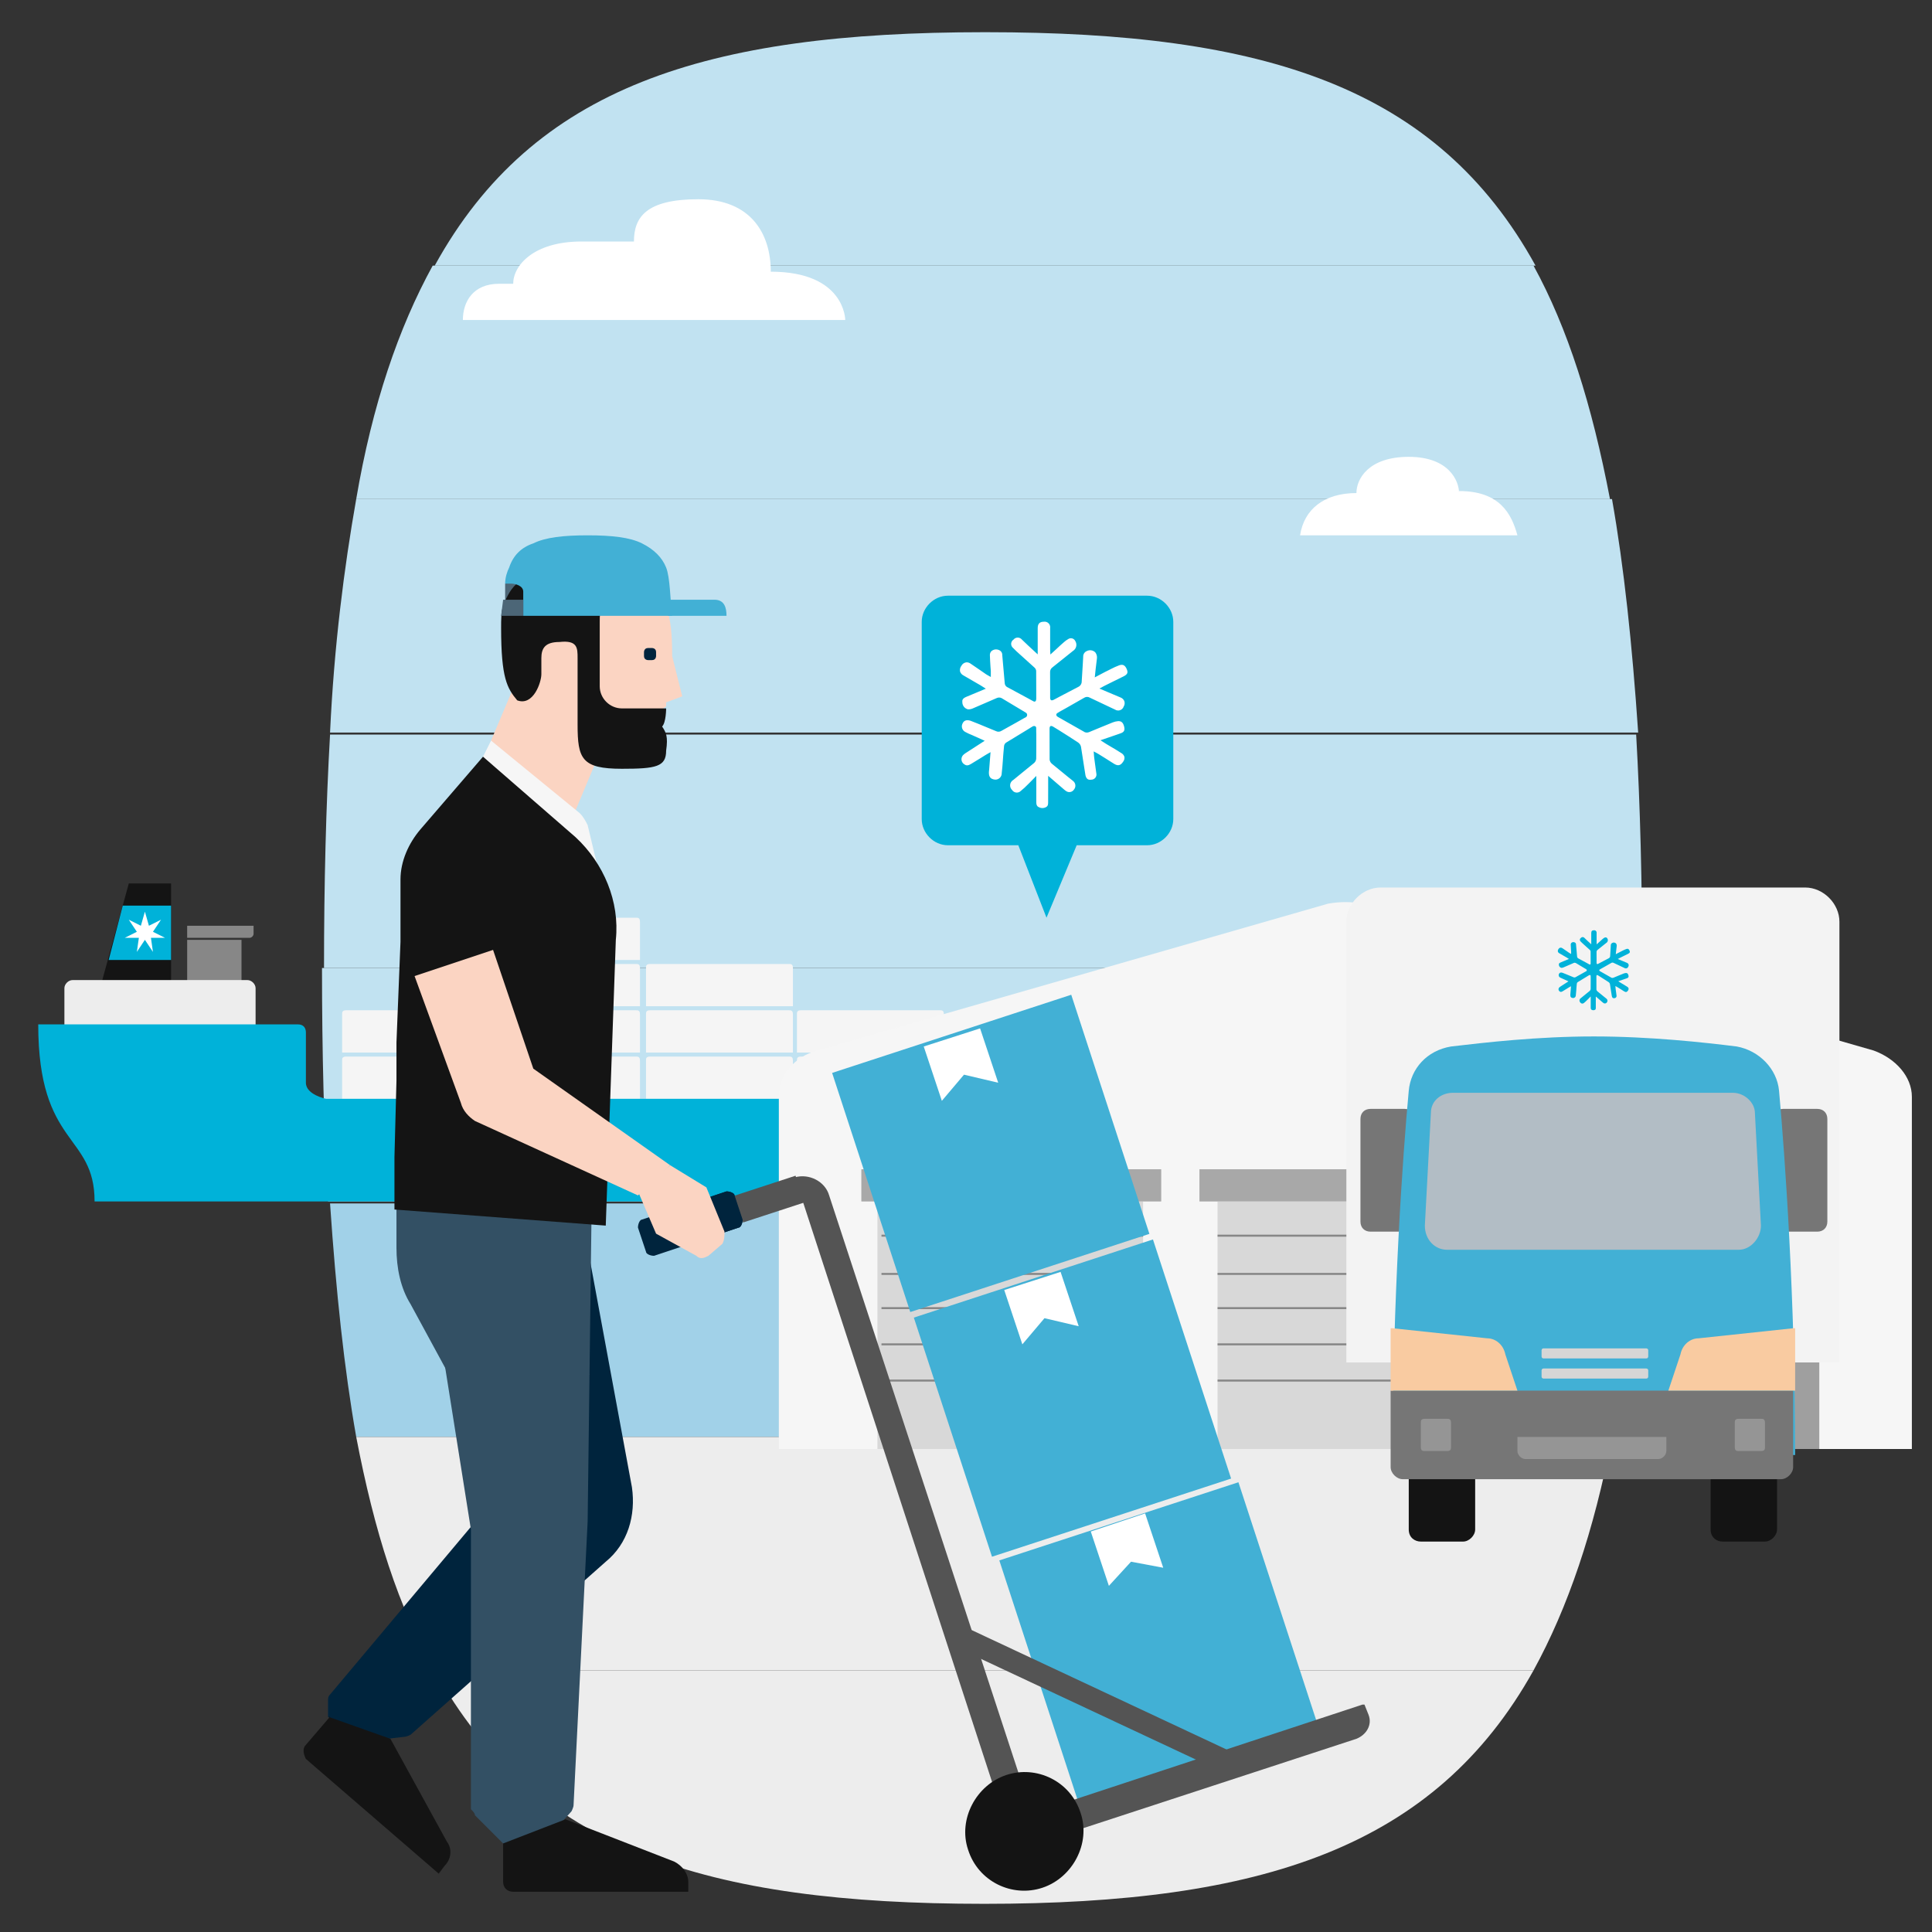
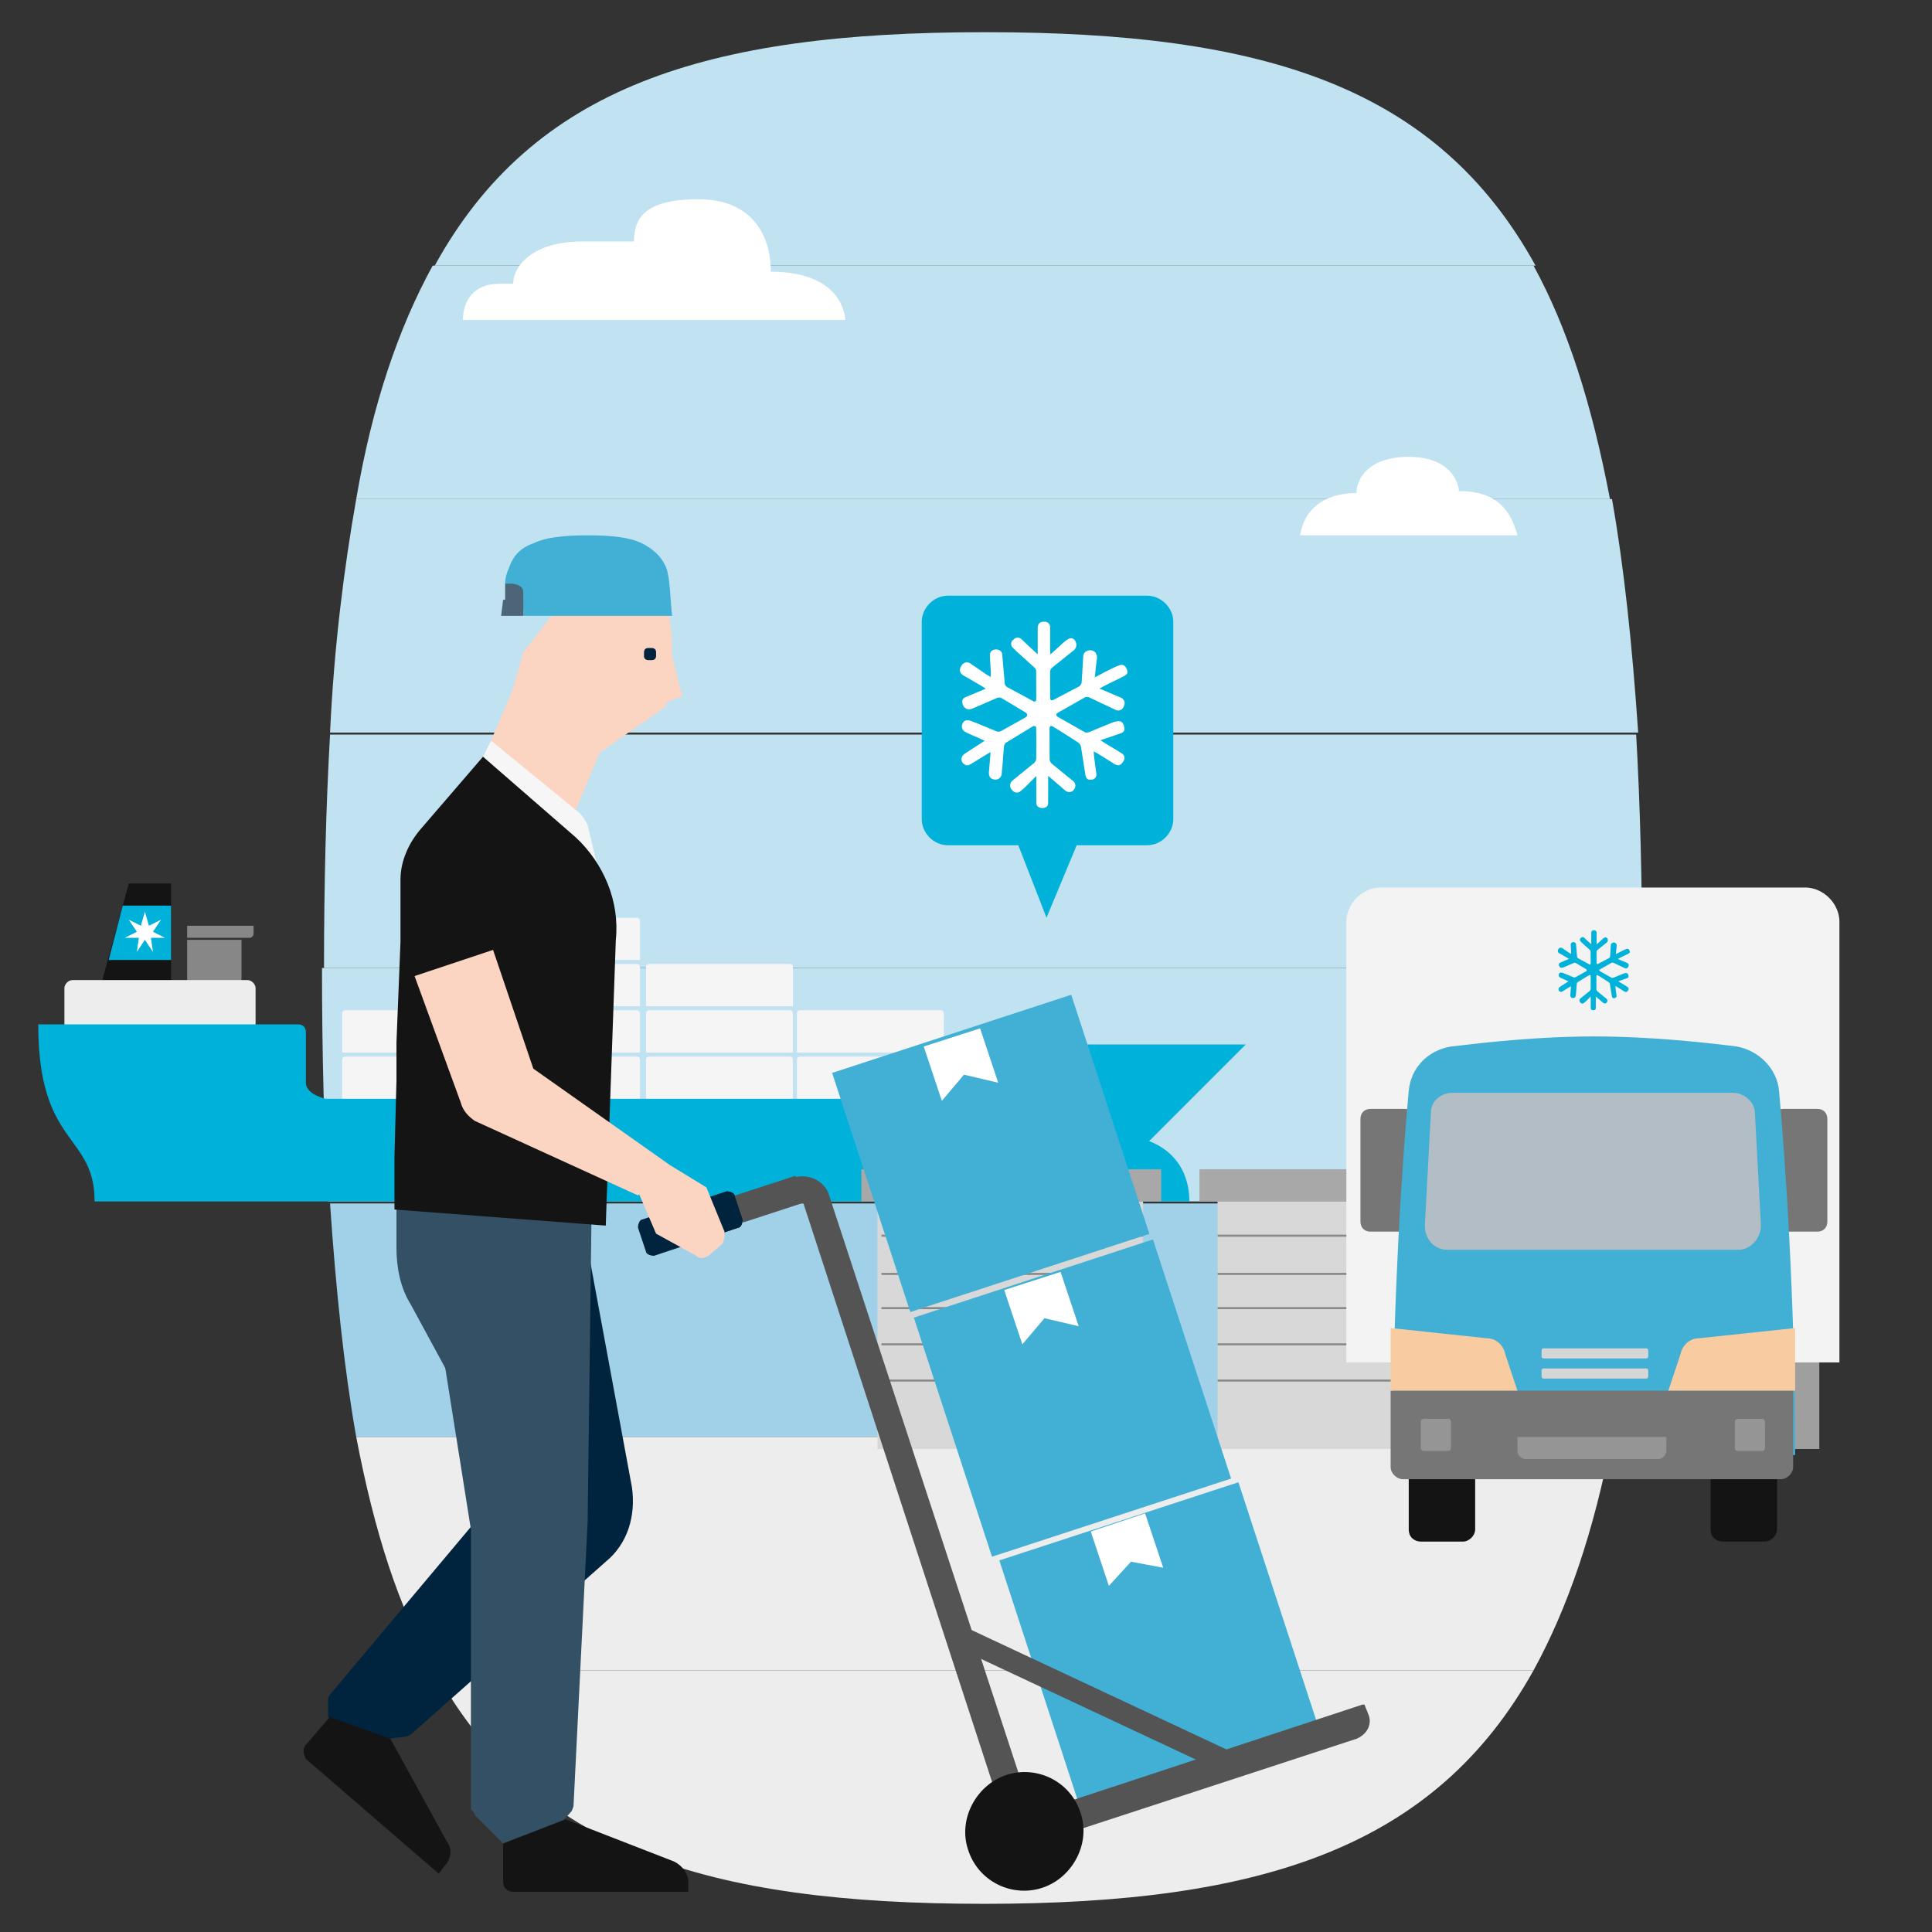
<svg xmlns="http://www.w3.org/2000/svg" id="Layer_1" data-name="Layer 1" viewBox="0 0 96 96">
  <rect x="0" y="0" width="96" height="96" fill="#333333" stroke="none" />
  <defs>
    <style>
      .cls-1 {
        fill: #a1d1e8;
      }

      .cls-2 {
        fill: #00b2d9;
      }

      .cls-3 {
        fill: #d6d6d6;
      }

      .cls-4 {
        fill: #545454;
      }

      .cls-5 {
        fill: #4c6677;
      }

      .cls-6 {
        fill: #4d6678;
      }

      .cls-7 {
        fill: #767676;
      }

      .cls-8 {
        fill: #f6f6f6;
      }

      .cls-9 {
        fill: #d8d8d8;
      }

      .cls-10 {
        fill: #141414;
      }

      .cls-11 {
        fill: #00243d;
      }

      .cls-12 {
        fill: #fff;
      }

      .cls-13 {
        fill: #c1e2f1;
      }

      .cls-14 {
        fill: #9f9f9f;
      }

      .cls-15 {
        fill: #878787;
      }

      .cls-16 {
        fill: #42b0d5;
      }

      .cls-17 {
        fill: #959595;
      }

      .cls-18 {
        fill: #fbd4c2;
      }

      .cls-19 {
        fill: #f5f5f5;
      }

      .cls-20 {
        fill: #f3f3f3;
      }

      .cls-21 {
        fill: #b2bdc5;
      }

      .cls-22 {
        fill: #a8a8a8;
      }

      .cls-23 {
        fill: #ededed;
      }

      .cls-24 {
        fill: #335064;
      }

      .cls-25 {
        fill: none;
        stroke: #878787;
        stroke-miterlimit: 10;
        stroke-width: .1px;
      }

      .cls-26 {
        fill: #cfcfcf;
      }

      .cls-27 {
        fill: #f9cba1;
      }

      .cls-28 {
        fill: #68c0dd;
      }
    </style>
  </defs>
  <g>
    <path class="cls-1" d="M17.7,71.4h62.3c.6-3.4,1.1-7.3,1.3-11.6H16.4c.3,4.4.7,8.2,1.3,11.6h0Z" />
    <path class="cls-23" d="M48.9,94.6c13.8,0,22.4-2.8,27.3-11.6H21.6c4.9,8.9,13.5,11.6,27.3,11.6Z" />
    <path class="cls-23" d="M21.6,83h54.6c1.7-3.1,3-6.9,3.9-11.6H17.7c.9,4.7,2.1,8.5,3.9,11.6Z" />
    <path class="cls-13" d="M16.4,59.7h65c.2-3.5.3-7.4.3-11.6H16c0,4.2.1,8.1.3,11.6h.1Z" />
    <path class="cls-13" d="M16,48.1h65.6c0-4.2-.1-8.1-.3-11.6H16.4c-.2,3.5-.3,7.4-.3,11.6h-.1Z" />
    <path class="cls-13" d="M17.7,24.8c-.6,3.4-1.1,7.3-1.3,11.6h65c-.3-4.4-.7-8.2-1.3-11.6,0,0-62.4,0-62.4,0Z" />
    <path class="cls-13" d="M76.2,13.2H21.5c-1.7,3.1-3,6.9-3.8,11.6h62.3c-.9-4.7-2.1-8.5-3.8-11.6Z" />
    <path class="cls-13" d="M48.9,1.6c-13.8,0-22.4,2.7-27.3,11.6h54.7c-4.9-8.9-13.5-11.6-27.3-11.6h-.1Z" />
  </g>
  <g>
    <polygon class="cls-10" points="8.5 49 8.5 43.9 6.4 43.9 5 49 8.5 49" />
    <path class="cls-19" d="M24.5,52.3v-1.9c0-.1,0-.2.2-.2h6.9c.1,0,.2,0,.2.2v1.9h-7.3Z" />
    <path class="cls-19" d="M24.5,50v-1.9c0-.1,0-.2.2-.2h6.9c.1,0,.2,0,.2.2v1.9h-7.3Z" />
    <path class="cls-19" d="M24.5,47.7v-1.9c0-.1,0-.2.2-.2h6.9c.1,0,.2,0,.2.2v1.9h-7.3Z" />
    <path class="cls-19" d="M17,54.6v-1.9c0-.1,0-.2.2-.2h6.9c.1,0,.2,0,.2.2v1.9h-7.3Z" />
    <path class="cls-19" d="M17,52.3v-1.9c0-.1,0-.2.2-.2h6.9c.1,0,.2,0,.2.2v1.9h-7.3Z" />
    <path class="cls-19" d="M24.5,54.6v-1.9c0-.1,0-.2.2-.2h6.9c.1,0,.2,0,.2.2v1.9h-7.3Z" />
    <path class="cls-19" d="M32.1,52.3v-1.9c0-.1,0-.2.2-.2h6.9c.1,0,.2,0,.2.2v1.9h-7.3Z" />
    <path class="cls-19" d="M39.6,52.3v-1.9c0-.1,0-.2.2-.2h6.9c.1,0,.2,0,.2.2v1.9h-7.3Z" />
    <path class="cls-19" d="M32.1,50v-1.9c0-.1,0-.2.2-.2h6.9c.1,0,.2,0,.2.2v1.9h-7.3Z" />
    <path class="cls-19" d="M32.1,54.6v-1.9c0-.1,0-.2.2-.2h6.9c.1,0,.2,0,.2.2v1.9h-7.3Z" />
    <path class="cls-19" d="M39.6,54.6v-1.9c0-.1,0-.2.2-.2h6.9c.1,0,.2,0,.2.2v1.9h-7.3Z" />
    <rect class="cls-15" x="9.3" y="46.7" width="2.7" height="2.3" />
    <path class="cls-23" d="M3.2,51.3v-2.2c0-.2.2-.4.4-.4h8.7c.2,0,.4.2.4.4v2.2H3.2Z" />
    <path class="cls-15" d="M9.3,46h3.3v.4c0,.1-.1.2-.2.2h-3.1s0-.6,0-.6Z" />
    <polygon class="cls-2" points="5.4 47.7 8.5 47.7 8.5 45 6.1 45 5.4 47.7" />
    <polygon class="cls-12" points="6.8 46.3 6.4 45.7 6.4 45.7 7 46 7.2 45.3 7.2 45.3 7.4 46 8 45.7 8 45.7 7.6 46.3 8.2 46.6 8.2 46.6 7.5 46.6 7.6 47.3 7.6 47.3 7.2 46.7 6.8 47.3 6.8 47.3 6.9 46.6 6.2 46.6 6.2 46.6 6.8 46.3" />
    <path class="cls-2" d="M15.2,51.3v2.5c0,.6,1,.8,1,.8h30.6c1.8,0,2.3-1.8,2.4-2.4,0-.2.2-.3.4-.3h12.3l-4.8,4.8c1.3.5,2,1.6,2,3H4.7c0-3.4-2.8-2.7-2.8-8.8h12.9c.3,0,.4.2.4.4" />
  </g>
  <path class="cls-12" d="M42,15.9h-19c0-.9.5-1.8,1.8-1.8h.7c0-.9,1-2.1,3.4-2.1h2.6c0-1.2.6-2.1,3.2-2.1s3.6,1.7,3.6,3.6c3.7,0,3.7,2.4,3.7,2.4h0Z" />
-   <path class="cls-8" d="M38.7,72v-17.5c0-1.1.8-2,1.9-2.3l25.4-7.3c.6-.1,1.1-.1,1.7,0l25.4,7.3c1.1.4,1.9,1.3,1.9,2.3v17.5h-56.4.1Z" />
  <rect class="cls-14" x="77.2" y="59.7" width="13.2" height="12.3" />
  <rect class="cls-26" x="77.2" y="59.7" width="13.2" height="3.3" />
  <rect class="cls-22" x="76.4" y="58.1" width="14.9" height="1.6" />
  <rect class="cls-9" x="60.5" y="59.7" width="13.2" height="12.3" />
  <rect class="cls-22" x="59.6" y="58.1" width="14.9" height="1.6" />
  <rect class="cls-9" x="43.6" y="59.7" width="13.2" height="12.3" />
  <rect class="cls-22" x="42.8" y="58.1" width="14.9" height="1.6" />
  <line class="cls-25" x1="90.3" y1="61.4" x2="77.2" y2="61.4" />
  <line class="cls-25" x1="73.7" y1="61.4" x2="60.5" y2="61.4" />
  <line class="cls-25" x1="73.7" y1="63.3" x2="60.5" y2="63.3" />
  <line class="cls-25" x1="73.7" y1="65" x2="60.5" y2="65" />
  <line class="cls-25" x1="73.7" y1="66.8" x2="60.5" y2="66.8" />
  <line class="cls-25" x1="73.7" y1="68.6" x2="60.5" y2="68.6" />
  <line class="cls-25" x1="56.8" y1="61.4" x2="43.8" y2="61.4" />
  <line class="cls-25" x1="56.8" y1="63.3" x2="43.8" y2="63.3" />
  <line class="cls-25" x1="56.8" y1="65" x2="43.8" y2="65" />
  <line class="cls-25" x1="56.8" y1="66.8" x2="43.8" y2="66.8" />
  <line class="cls-25" x1="56.8" y1="68.6" x2="43.8" y2="68.6" />
  <path class="cls-28" d="M83.4,72v-3.8c0-.2-.2-.4-.4-.4h-3.3c-.2,0-.4.2-.4.4v3.8h4.2-.1Z" />
-   <path class="cls-6" d="M88.3,72v-3.8c0-.2-.2-.4-.4-.4h-3.3c-.2,0-.4.2-.4.4v3.8h4.2-.1Z" />
+   <path class="cls-6" d="M88.3,72v-3.8c0-.2-.2-.4-.4-.4h-3.3c-.2,0-.4.2-.4.4h4.2-.1Z" />
  <g id="cold_icon1" data-name="cold icon1">
    <path class="cls-2" d="M47,29.6h10c.7,0,1.3.6,1.3,1.3v9.8c0,.7-.6,1.3-1.3,1.3h-3.5l-1.5,3.6-1.4-3.6h-3.5c-.7,0-1.3-.6-1.3-1.3v-9.8c0-.7.6-1.3,1.3-1.3" />
    <path class="cls-12" d="M52.083,38.554v.582c0,.247,0,.494-.002.74,0,.115-.021.175-.08.214-.114.075-.26.082-.381.018-.061-.026-.127-.074-.127-.247v-1.306s-.274.285-.293.299c-.039.038-.077.076-.116.115-.115.12-.238.233-.367.337-.111.106-.288.102-.394-.01-.012-.012-.022-.026-.031-.04-.127-.118-.134-.317-.015-.443.022-.024.048-.044.076-.06.137-.113.28-.227.416-.34.207-.166.414-.334.617-.503.061-.055.098-.131.103-.212.006-.4.004-.799.004-1.2,0,0-.009-.263-.005-.308.012-.106-.094-.14-.172-.097-.077.042-.175.108-.175.108-.386.233-.766.464-1.146.698-.058.038-.096.1-.104.169-.012.117-.022.232-.032.348l-.012.145c-.005.086-.012.171-.018.257-.015.199-.03.402-.054.602.004.172-.132.315-.304.319-.007,0-.014,0-.021,0-.229-.02-.322-.137-.312-.375,0-.025.004-.049.007-.072.002-.02.004-.039.006-.058l.068-.86-.192.109c-.026.017-.051.029-.074.044l-.227.142c-.162.101-.325.2-.488.298-.128.075-.215.084-.308.02-.145-.079-.198-.261-.118-.406.019-.035.045-.066.077-.091.041-.036.085-.068.132-.095.172-.114.348-.227.524-.339l.384-.248-.481-.216c-.051-.022-.102-.042-.149-.067-.111-.042-.219-.092-.324-.149-.156-.072-.224-.256-.153-.412.003-.006.005-.011.008-.017.067-.149.199-.193.39-.135.034.011.068.026.1.039l.285.113c.296.122.598.243.893.368.083.04.181.034.259-.014.265-.152.535-.3.802-.448l.326-.185c.031-.014.061-.03.09-.047.063-.038.083-.119.045-.181-.01-.016-.023-.031-.039-.041-.077-.05-.241-.145-.241-.145-.324-.197-.65-.393-.976-.585-.074-.034-.158-.034-.232-.002-.178.075-.358.153-.535.232-.222.095-.442.193-.662.286-.074.032-.155.048-.236.045-.162-.038-.277-.181-.281-.347-.014-.117.013-.198.203-.277.179-.076.361-.151.551-.23l.413-.173-.192-.122c-.023-.016-.046-.031-.07-.044l-.347-.201-.506-.294c-.08-.04-.139-.111-.166-.196-.018-.099.006-.202.068-.281.051-.099.149-.164.259-.173.076.002.148.028.208.074.15.102.3.204.453.309l.3.208c.019.013.041.025.067.041l.174.098v-.205c0-.033.003-.059,0-.089l-.018-.239c-.009-.18-.025-.364-.028-.548-.003-.069.02-.137.063-.191.103-.1.257-.127.388-.067.104.04.17.142.164.254.04.468.081.933.123,1.4.006.072.045.138.105.178.348.192.7.38,1.065.575,0,0,.163.093.256.141.094.046.14-.022.14-.131v-.229c0-.393,0-.775-.004-1.154-.007-.067-.041-.128-.093-.171-.113-.103-.227-.206-.341-.308-.099-.089-.195-.175-.293-.265l-.096-.086c-.11-.099-.226-.201-.325-.309-.11-.089-.127-.25-.038-.36.017-.021.037-.039.06-.054.094-.116.264-.133.379-.039.015.013.029.027.042.042.099.094.202.19.301.287l.48.444v-.544c0-.258,0-.509,0-.759,0-.219.097-.318.304-.319.151-.022.292.083.314.234.004.027.004.054,0,.081,0,.209,0,.419,0,.629v.438l.012.247.304-.277c.122-.116.242-.226.365-.332.066-.061.139-.114.217-.158.109-.074.257-.046.331.063.006.009.012.019.017.029.107.165.061.385-.104.492-.003.002-.005.004-.008.005-.348.281-.693.558-1.02.817-.078.055-.122.146-.117.241.003.273.003.547.003.819v.442c0,.142.067.164.183.106.113-.056.3-.16.3-.16.308-.162.615-.323.918-.48.102-.047.167-.148.167-.26.016-.295.033-.593.055-.888l.019-.347c-.006-.123.065-.237.179-.284.14-.071.31-.046.422.064.068.088.097.201.081.311-.023.173-.04.34-.063.519l-.043.414.321-.17c.128-.068.25-.132.374-.191l.107-.055c.135-.071.275-.133.417-.186.038-.014.078-.022.119-.022.043,0,.17,0,.259.237.054.14.04.232-.161.334-.198.097-.395.196-.594.293l-.329.164c-.026.012-.046.025-.076.039l-.206.112.445.189c.205.086.405.167.603.254.087.032.157.1.191.187.028.089.016.185-.034.264-.05.151-.214.233-.365.183-.024-.008-.047-.019-.068-.033-.418-.197-.841-.394-1.255-.594-.084-.049-.189-.047-.271.006-.29.167-.579.33-.866.494l-.365.204c-.028.015-.04.03-.079.049-.109.052-.101.142-.011.2.043.027.244.139.244.139.371.213.738.422,1.109.629.068.023.142.021.208-.006.174-.071.353-.146.527-.218.217-.086.43-.176.647-.264.082-.033.168-.054.255-.062.013-.002.026-.002.039-.002.091,0,.222.029.278.288.038.177-.013.261-.19.321-.049.02-.1.036-.153.054l-.837.287.202.13c.027.019.051.033.072.046.081.049.162.098.243.145.168.099.342.201.506.308.079.04.139.11.167.195.013.082-.008.166-.057.232-.131.205-.262.234-.456.115-.153-.096-.305-.192-.456-.288l-.307-.191c-.021-.013-.042-.023-.067-.039l-.184-.099.016.222c.003.036.005.065.01.096l.039.291c.025.159.045.32.066.481.033.137-.052.275-.189.307-.017.004-.035.006-.053.007-.022.004-.044.006-.066.006-.078,0-.186-.022-.232-.223-.009-.037-.015-.075-.018-.114l-.053-.335c-.049-.318-.099-.647-.151-.969-.019-.088-.072-.164-.146-.214-.314-.207-.635-.411-.947-.606,0,0-.212-.133-.295-.181-.072-.041-.174-.071-.174.102v.308c0,.41,0,.822.003,1.232.01.078.049.15.11.201.268.22.537.437.802.656l.254.203c.129.1.152.285.053.414-.002.003-.005.006-.007.009-.081.129-.25.168-.379.087-.007-.004-.013-.008-.019-.013-.041-.027-.079-.057-.115-.09-.138-.118-.277-.236-.421-.362l-.352-.303Z" />
  </g>
  <path class="cls-12" d="M72.5,24.5c0-.6-.5-1.8-2.5-1.8s-2.6,1.1-2.6,1.8c-1.6,0-2.6.8-2.8,2.1h10.8c-.3-1.1-.9-2.2-2.9-2.2h0v.1Z" />
  <g>
    <g>
      <path class="cls-10" d="M72.7,76.6h-2.1c-.3,0-.6-.2-.6-.6v-3.1c0-.3.2-.6.6-.6h2.1c.3,0,.6.2.6.6v3.1c0,.3-.3.6-.6.6Z" />
      <path class="cls-10" d="M87.7,76.6h-2.1c-.3,0-.6-.2-.6-.6v-3.1c0-.3.2-.6.6-.6h2.1c.3,0,.6.2.6.6v3.1c0,.3-.3.6-.6.6Z" />
    </g>
    <path class="cls-20" d="M91.4,67.7h-24.5v-21.9c0-.9.8-1.7,1.7-1.7h21.1c.9,0,1.7.8,1.7,1.7v21.9h0Z" />
    <g>
      <path class="cls-7" d="M69.8,61.2h-1.7c-.3,0-.5-.2-.5-.5v-5.1c0-.3.2-.5.5-.5h1.7c.3,0,.5.2.5.5v5.1c0,.3-.2.5-.5.5Z" />
      <path class="cls-7" d="M90.3,61.2h-1.7c-.3,0-.5-.2-.5-.5v-5.1c0-.3.2-.5.5-.5h1.7c.3,0,.5.2.5.5v5.1c0,.3-.2.5-.5.5Z" />
    </g>
    <path class="cls-16" d="M89.2,72.3h-20c0-7.7.5-14.9.8-18.1.1-1.1.9-2,2.1-2.2,1.7-.2,4.3-.5,7.1-.5s5.5.3,7.1.5c1.1.2,2,1.1,2.1,2.2.3,3.3.8,10.4.8,18.1Z" />
    <path class="cls-21" d="M86.4,62.1h-14.5c-.6,0-1.1-.5-1.1-1.2l.3-5.6c0-.6.5-1,1.1-1h13.9c.6,0,1.1.5,1.1,1l.3,5.6c0,.6-.5,1.2-1.1,1.2Z" />
    <path class="cls-7" d="M88.5,73.5h-18.8c-.3,0-.6-.3-.6-.6v-3.8h20v3.8c0,.3-.3.6-.6.6Z" />
    <path class="cls-27" d="M69.2,66l4.7.5c.4,0,.8.3.9.8l.6,1.8h-6.3v-3.1h.1Z" />
    <path class="cls-27" d="M89.1,66l-4.7.5c-.4,0-.8.3-.9.8l-.6,1.8h6.3v-3.1h-.1Z" />
    <path class="cls-3" d="M81.9,68.1v.3s0,.1-.1.1h-5.1s-.1,0-.1-.1v-.3s0-.1.1-.1h5.1s.1,0,.1.1Z" />
    <path class="cls-3" d="M81.9,67.1v.3s0,.1-.1.1h-5.1s-.1,0-.1-.1v-.3s0-.1.1-.1h5.1s.1,0,.1.1Z" />
    <path class="cls-17" d="M72.1,71.9c0,.1,0,.2-.2.2h-1.1c-.1,0-.2,0-.2-.2v-1.2c0-.1,0-.2.2-.2h1.1c.1,0,.2,0,.2.2v1.2Z" />
    <path class="cls-17" d="M87.7,71.9c0,.1,0,.2-.2.2h-1.1c-.1,0-.2,0-.2-.2v-1.2c0-.1,0-.2.2-.2h1.1c.1,0,.2,0,.2.2v1.2Z" />
    <path class="cls-17" d="M82.5,72.5h-6.7c-.2,0-.4-.2-.4-.4v-.7h7.4v.7c0,.2-.2.4-.4.4h.1Z" />
  </g>
  <g>
    <path class="cls-11" d="M29.2,62l2.2,11.9c.2,1.4-.2,2.8-1.3,3.7l-9.7,8.6s-.2.1-.3.1l-2.6.3-1.2-1.3v-.8c0-.1,0-.2.1-.3l8.4-10-3.2-8.9-1.4-3.6,8.8.4h0l.2-.1Z" />
    <path class="cls-24" d="M20.3,59.6l1.4,5.7,1.7,10.7v13.9c.1.1.2.2.2.3l1.7,1.7h1.4l1.7-1.9s.1-.2.1-.3l.7-14.1.2-15.8-9.1-.2h0Z" />
    <path class="cls-24" d="M19.7,58.2v3.8c0,1,.2,2,.7,2.8l1.9,3.5h7" />
    <path class="cls-10" d="M25,91.6v1.9c0,.3.2.5.5.5h8.7v-.5c0-.4-.3-.8-.7-1l-5.4-2.1-3.1,1.2Z" />
    <path class="cls-10" d="M16.4,85.3l-1.2,1.4c-.2.2-.1.5,0,.7l6.6,5.7.3-.4c.3-.3.4-.8.1-1.2l-2.8-5.1-3.1-1.1h.1Z" />
    <path class="cls-11" d="M32.5,62.4l4.2-1.4c.1,0,.2-.2.2-.4l-.4-1.2c0-.1-.2-.2-.4-.2l-4.2,1.4c-.1,0-.2.2-.2.4l.4,1.2c0,.1.2.2.4.2h0Z" />
    <g>
      <rect class="cls-16" x="51.288" y="75.285" width="12.5" height="12.5" transform="translate(-22.484 21.91) rotate(-18.1)" />
      <polygon class="cls-12" points="55.1 78.8 56.2 77.6 57.8 77.9 56.9 75.2 54.2 76.1 55.1 78.8" />
    </g>
    <g>
      <rect class="cls-16" x="47.041" y="63.22" width="12.5" height="12.5" transform="translate(-18.946 19.994) rotate(-18.1)" />
      <polygon class="cls-12" points="50.8 66.8 51.9 65.5 53.6 65.9 52.7 63.2 49.9 64.1 50.8 66.8" />
    </g>
    <g>
      <rect class="cls-16" x="42.98" y="51.061" width="12.5" height="12.5" transform="translate(-15.369 18.131) rotate(-18.1)" />
      <polygon class="cls-12" points="46.8 54.7 47.9 53.4 49.6 53.8 48.7 51.1 45.9 52 46.8 54.7" />
    </g>
    <rect class="cls-4" x="36.626" y="58.883" width="3.2" height="1.4" transform="translate(-16.619 14.824) rotate(-18.1)" />
    <rect class="cls-4" x="54.101" y="77.288" width="1.1" height="14.6" transform="translate(-45.133 98.197) rotate(-64.9)" />
    <path class="cls-4" d="M67.8,84.7l.2.5c.2.5-.1,1-.6,1.2l-16.2,5.3c-.5.2-1-.1-1.2-.6l-.2-.5,17.9-5.9h.1Z" />
    <path class="cls-4" d="M49.9,90.3l1.3-.4-10-30.5c-.2-.7-1-1.1-1.7-.9h0l10.4,31.9h0v-.1Z" />
    <path class="cls-10" d="M48.1,91.9c.5,1.6,2.2,2.4,3.7,1.9s2.4-2.2,1.9-3.7c-.5-1.6-2.2-2.4-3.7-1.9s-2.4,2.2-1.9,3.7h0Z" />
    <path class="cls-11" d="M35.2,59.6l.6,1.7.9-.3c.1,0,.2-.2.2-.4l-.4-1.2c0-.1-.2-.2-.4-.2l-.9.3h0v.1Z" />
    <path class="cls-5" d="M25.1,29v1.4c-.1,0,2.2-.2,2.2-.2,0,0,.1-.6,0-.8,0-.2-.4-.9-.5-.9-.2,0-1.7.5-1.7.5h0Z" />
    <path class="cls-18" d="M32.1,29.1c-1-.7-1.2-.2-1.2-.2l-3.4,1.6-1.5,1.9-.5,1.8-1.1,2.6,4.1,3.7,1.3-3.1,3.3-2.3v-.2l.8-.3-.5-2c0-2.2-.3-2.9-1.3-3.6" />
-     <path class="cls-10" d="M33.1,37.3c0,.8-.5.9-2.2.9-2,0-2.2-.5-2.2-2.2v-3.3c0-.5,0-.9-.9-.8-.7,0-.9.3-.9.8v.8c0,.4-.4,1.6-1.2,1.3-.5-.6-.8-1.1-.8-3.6h0c0-.4,0-.8.1-1.1.2-.5.4-.9.8-1.2.7-.6,1.9-.8,3.3-.8,2.6,0,3.3.5,3.6,1.7h-1.9c-.3,0-.6.1-.8.3s-.2.5-.2.8v3.2c0,.6.5,1.1,1.1,1.1h2.2s0,.7-.2.9c.2.3.3.5.2,1.2h0Z" />
    <path class="cls-11" d="M32.4,32.8h-.2s-.2,0-.2-.2v-.2s0-.2.2-.2h.2s.2,0,.2.2v.2s0,.2-.2.2" />
    <path class="cls-8" d="M24.4,36.8l4.4,3.6c.2.2.3.4.4.6l.5,2.1-5.7-5.5.4-.8h0Z" />
    <path class="cls-10" d="M30.6,46.7l-.5,14.2-10.5-.8v-2.6l.1-3.8v-1.9l.2-5v-3.1c0-.9.4-1.8,1-2.5l3.1-3.6,4.6,4c1.4,1.3,2.2,3.2,2,5.1h0Z" />
    <path class="cls-18" d="M33.3,57.9l1.8,1.1.9,2.2c0,.2,0,.4-.1.6l-.7.6c-.2.1-.4.2-.6,0l-2-1.1-.9-2.1" />
    <path class="cls-18" d="M33.3,57.9l-1.6,1.5-8.1-3.7c-.3-.2-.6-.5-.7-.9l-2.3-6.3,3.9-1.3,2,5.9,6.8,4.8h0Z" />
    <path class="cls-16" d="M26,30.6v-1.2c0-.3-.4-.4-.6-.4h-.3c0-.3.1-.6.2-.8.2-.6.6-1,1.2-1.2.6-.3,1.5-.4,2.7-.4s2.1.1,2.7.4,1,.7,1.2,1.2.2,1.6.3,2.4h-7.4Z" />
-     <path class="cls-16" d="M36.2,30.6h-3v-.8h2.3c.5,0,.6.4.6.8h.1Z" />
    <polygon class="cls-5" points="24.9 30.6 26 30.6 26 29.8 25 29.8 24.9 30.6" />
  </g>
  <path class="cls-2" d="M79.295,49.512v.25c0,.106,0,.212,0,.318,0,.049-.009.075-.034.092-.049.032-.112.035-.164.008-.026-.011-.055-.032-.055-.106v-.562s-.118.123-.126.129c-.017.016-.033.033-.05.049-.05.052-.102.1-.158.145-.048.046-.124.044-.169-.004-.005-.005-.01-.011-.014-.017-.055-.051-.057-.136-.007-.191.01-.01.021-.019.033-.026.059-.049.12-.097.179-.146.089-.071.178-.143.265-.216.026-.023.042-.056.044-.091.002-.172.002-.344.002-.516,0,0-.004-.113-.002-.132.005-.046-.04-.06-.074-.042-.033.018-.075.046-.075.046-.166.1-.33.199-.493.3-.025.016-.041.043-.045.073-.005.05-.01.1-.014.15l-.005.062c-.002.037-.005.073-.008.111-.007.085-.013.173-.023.259.002.074-.057.136-.131.137-.003,0-.006,0-.009,0-.099-.009-.138-.059-.134-.161,0-.011.002-.021.003-.031,0-.009.002-.017.002-.025l.029-.37-.083.047c-.011.007-.022.012-.032.019l-.098.061c-.07.044-.14.086-.21.128-.055.032-.092.036-.132.009-.062-.034-.085-.112-.051-.174.008-.015.02-.028.033-.039.018-.015.037-.029.057-.041.074-.049.15-.097.226-.146l.165-.107-.207-.093c-.022-.01-.044-.018-.064-.029-.048-.018-.094-.04-.139-.064-.067-.031-.097-.11-.066-.177.001-.002.002-.005.004-.007.029-.064.085-.083.168-.058.015.005.029.011.043.017l.123.049c.127.053.257.105.384.158.036.017.078.015.112-.006.114-.066.23-.129.345-.193l.14-.08c.013-.006.026-.013.039-.02.027-.016.036-.051.019-.078-.004-.007-.01-.013-.017-.018-.033-.022-.104-.062-.104-.062-.139-.085-.28-.169-.42-.252-.032-.014-.068-.015-.1,0-.077.032-.154.066-.23.1-.095.041-.19.083-.285.123-.032.014-.067.02-.102.019-.069-.017-.119-.078-.121-.149-.006-.05.005-.085.087-.119.077-.033.155-.065.237-.099l.177-.074-.083-.053c-.01-.007-.02-.013-.03-.019l-.149-.086-.218-.126c-.034-.017-.06-.048-.071-.084-.008-.043.003-.087.029-.121.022-.042.064-.071.112-.074.032,0,.064.012.09.032.065.044.129.088.195.133l.129.09c.008.005.018.011.029.018l.075.042v-.088c0-.014.001-.025,0-.038l-.008-.103c-.004-.078-.011-.157-.012-.236-.001-.03.008-.059.027-.082.044-.043.111-.055.167-.029.045.017.073.061.07.109.017.201.035.401.053.602.002.031.019.059.045.077.15.083.301.163.458.248,0,0,.07.04.11.061.041.02.06-.01.06-.056v-.099c0-.169,0-.333-.002-.496-.003-.029-.018-.055-.04-.073-.049-.044-.098-.089-.147-.132-.043-.038-.084-.075-.126-.114l-.041-.037c-.047-.043-.097-.086-.14-.133-.047-.038-.055-.107-.017-.155.007-.009.016-.017.026-.023.04-.05.113-.057.163-.017.007.005.013.012.018.018.043.04.087.082.129.124l.207.191v-.234c0-.111,0-.219,0-.326,0-.094.042-.137.131-.137.065-.01.126.036.135.101.002.012.002.023,0,.035,0,.09,0,.18,0,.27v.188l.005.106.131-.119c.053-.05.104-.097.157-.143.028-.026.06-.049.093-.068.047-.032.111-.02.142.027.003.004.005.008.007.013.046.071.026.166-.045.212-.001,0-.002.002-.004.002-.15.121-.298.24-.439.352-.033.024-.052.063-.05.104.001.117.001.235.001.352v.19c0,.061.029.07.079.046.049-.024.129-.069.129-.069.133-.07.265-.139.395-.207.044-.02.072-.064.072-.112.007-.127.014-.255.024-.382l.008-.149c-.003-.053.028-.102.077-.122.06-.031.133-.02.182.027.029.038.042.086.035.134-.01.074-.017.146-.027.223l-.019.178.138-.073c.055-.029.107-.057.161-.082l.046-.024c.058-.03.118-.057.18-.08.016-.006.034-.009.051-.01.019,0,.073,0,.112.102.023.06.017.1-.069.144-.085.042-.17.084-.255.126l-.141.07c-.011.005-.02.011-.033.017l-.089.048.192.081c.088.037.174.072.26.109.038.014.068.043.082.08.012.038.007.08-.015.114-.022.065-.092.1-.157.079-.01-.003-.02-.008-.029-.014-.18-.085-.362-.17-.54-.255-.036-.021-.081-.02-.117.002-.125.072-.249.142-.372.212l-.157.088c-.012.007-.017.013-.034.021-.047.022-.044.061-.005.086.019.012.105.06.105.06.16.092.318.182.477.271.029.01.061.009.09-.002.075-.031.152-.063.227-.094.093-.037.185-.076.278-.114.035-.014.072-.023.11-.027.005,0,.011,0,.017,0,.039,0,.095.012.119.124.016.076-.005.112-.082.138-.021.009-.043.015-.066.023l-.36.124.087.056c.012.008.022.014.031.02.035.021.07.042.105.062.072.043.147.087.218.133.034.017.06.047.072.084.005.035-.003.071-.024.1-.056.088-.113.101-.196.049-.066-.041-.131-.083-.196-.124l-.132-.082c-.009-.006-.018-.01-.029-.017l-.079-.043.007.095c.001.015.002.028.004.041l.017.125c.011.068.019.138.028.207.014.059-.022.118-.081.132-.007.002-.015.003-.023.003-.009.002-.019.002-.028.002-.034,0-.08-.01-.1-.096-.004-.016-.007-.032-.008-.049l-.023-.144c-.021-.137-.043-.278-.065-.417-.008-.038-.031-.071-.063-.092-.135-.089-.273-.177-.407-.261,0,0-.091-.057-.127-.078-.031-.018-.075-.031-.075.044v.133c0,.176,0,.354.001.53.004.034.021.065.047.086.115.095.231.188.345.282l.109.087c.055.043.066.123.023.178-.001.001-.002.003-.003.004-.035.055-.108.072-.163.038-.003-.002-.006-.004-.008-.006-.017-.012-.034-.024-.049-.039-.059-.051-.119-.102-.181-.156l-.151-.13Z" />
</svg>